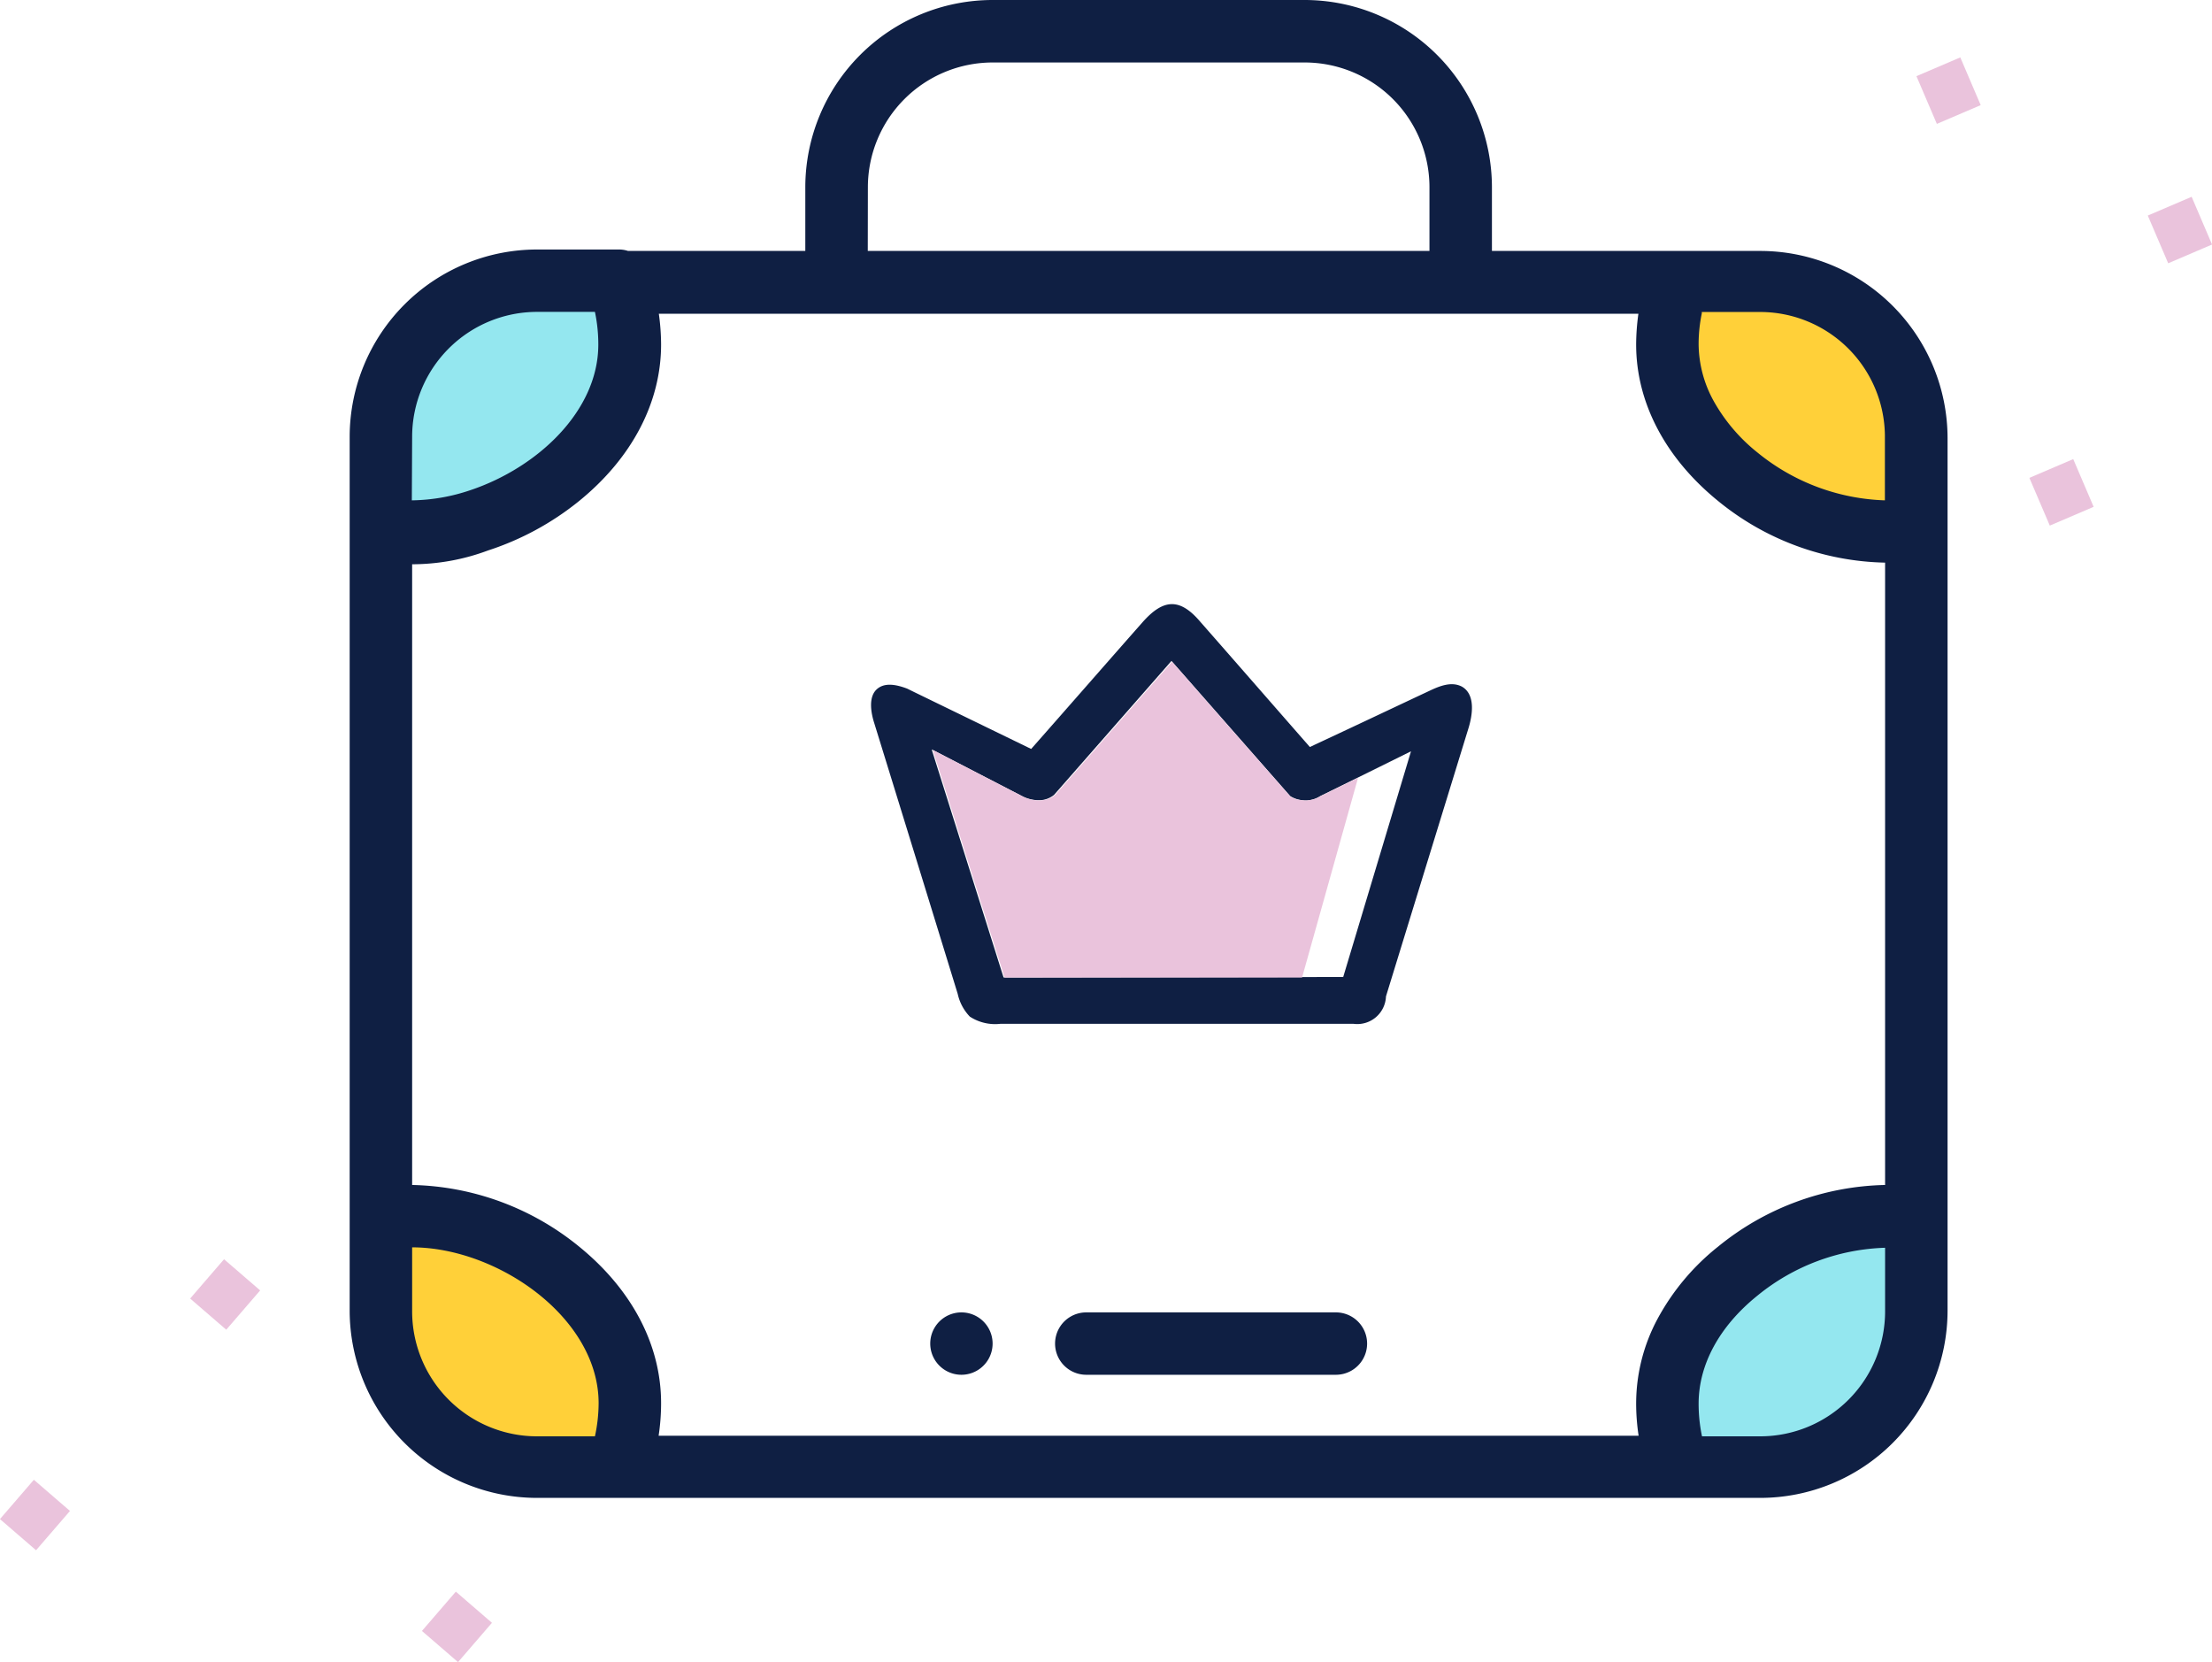
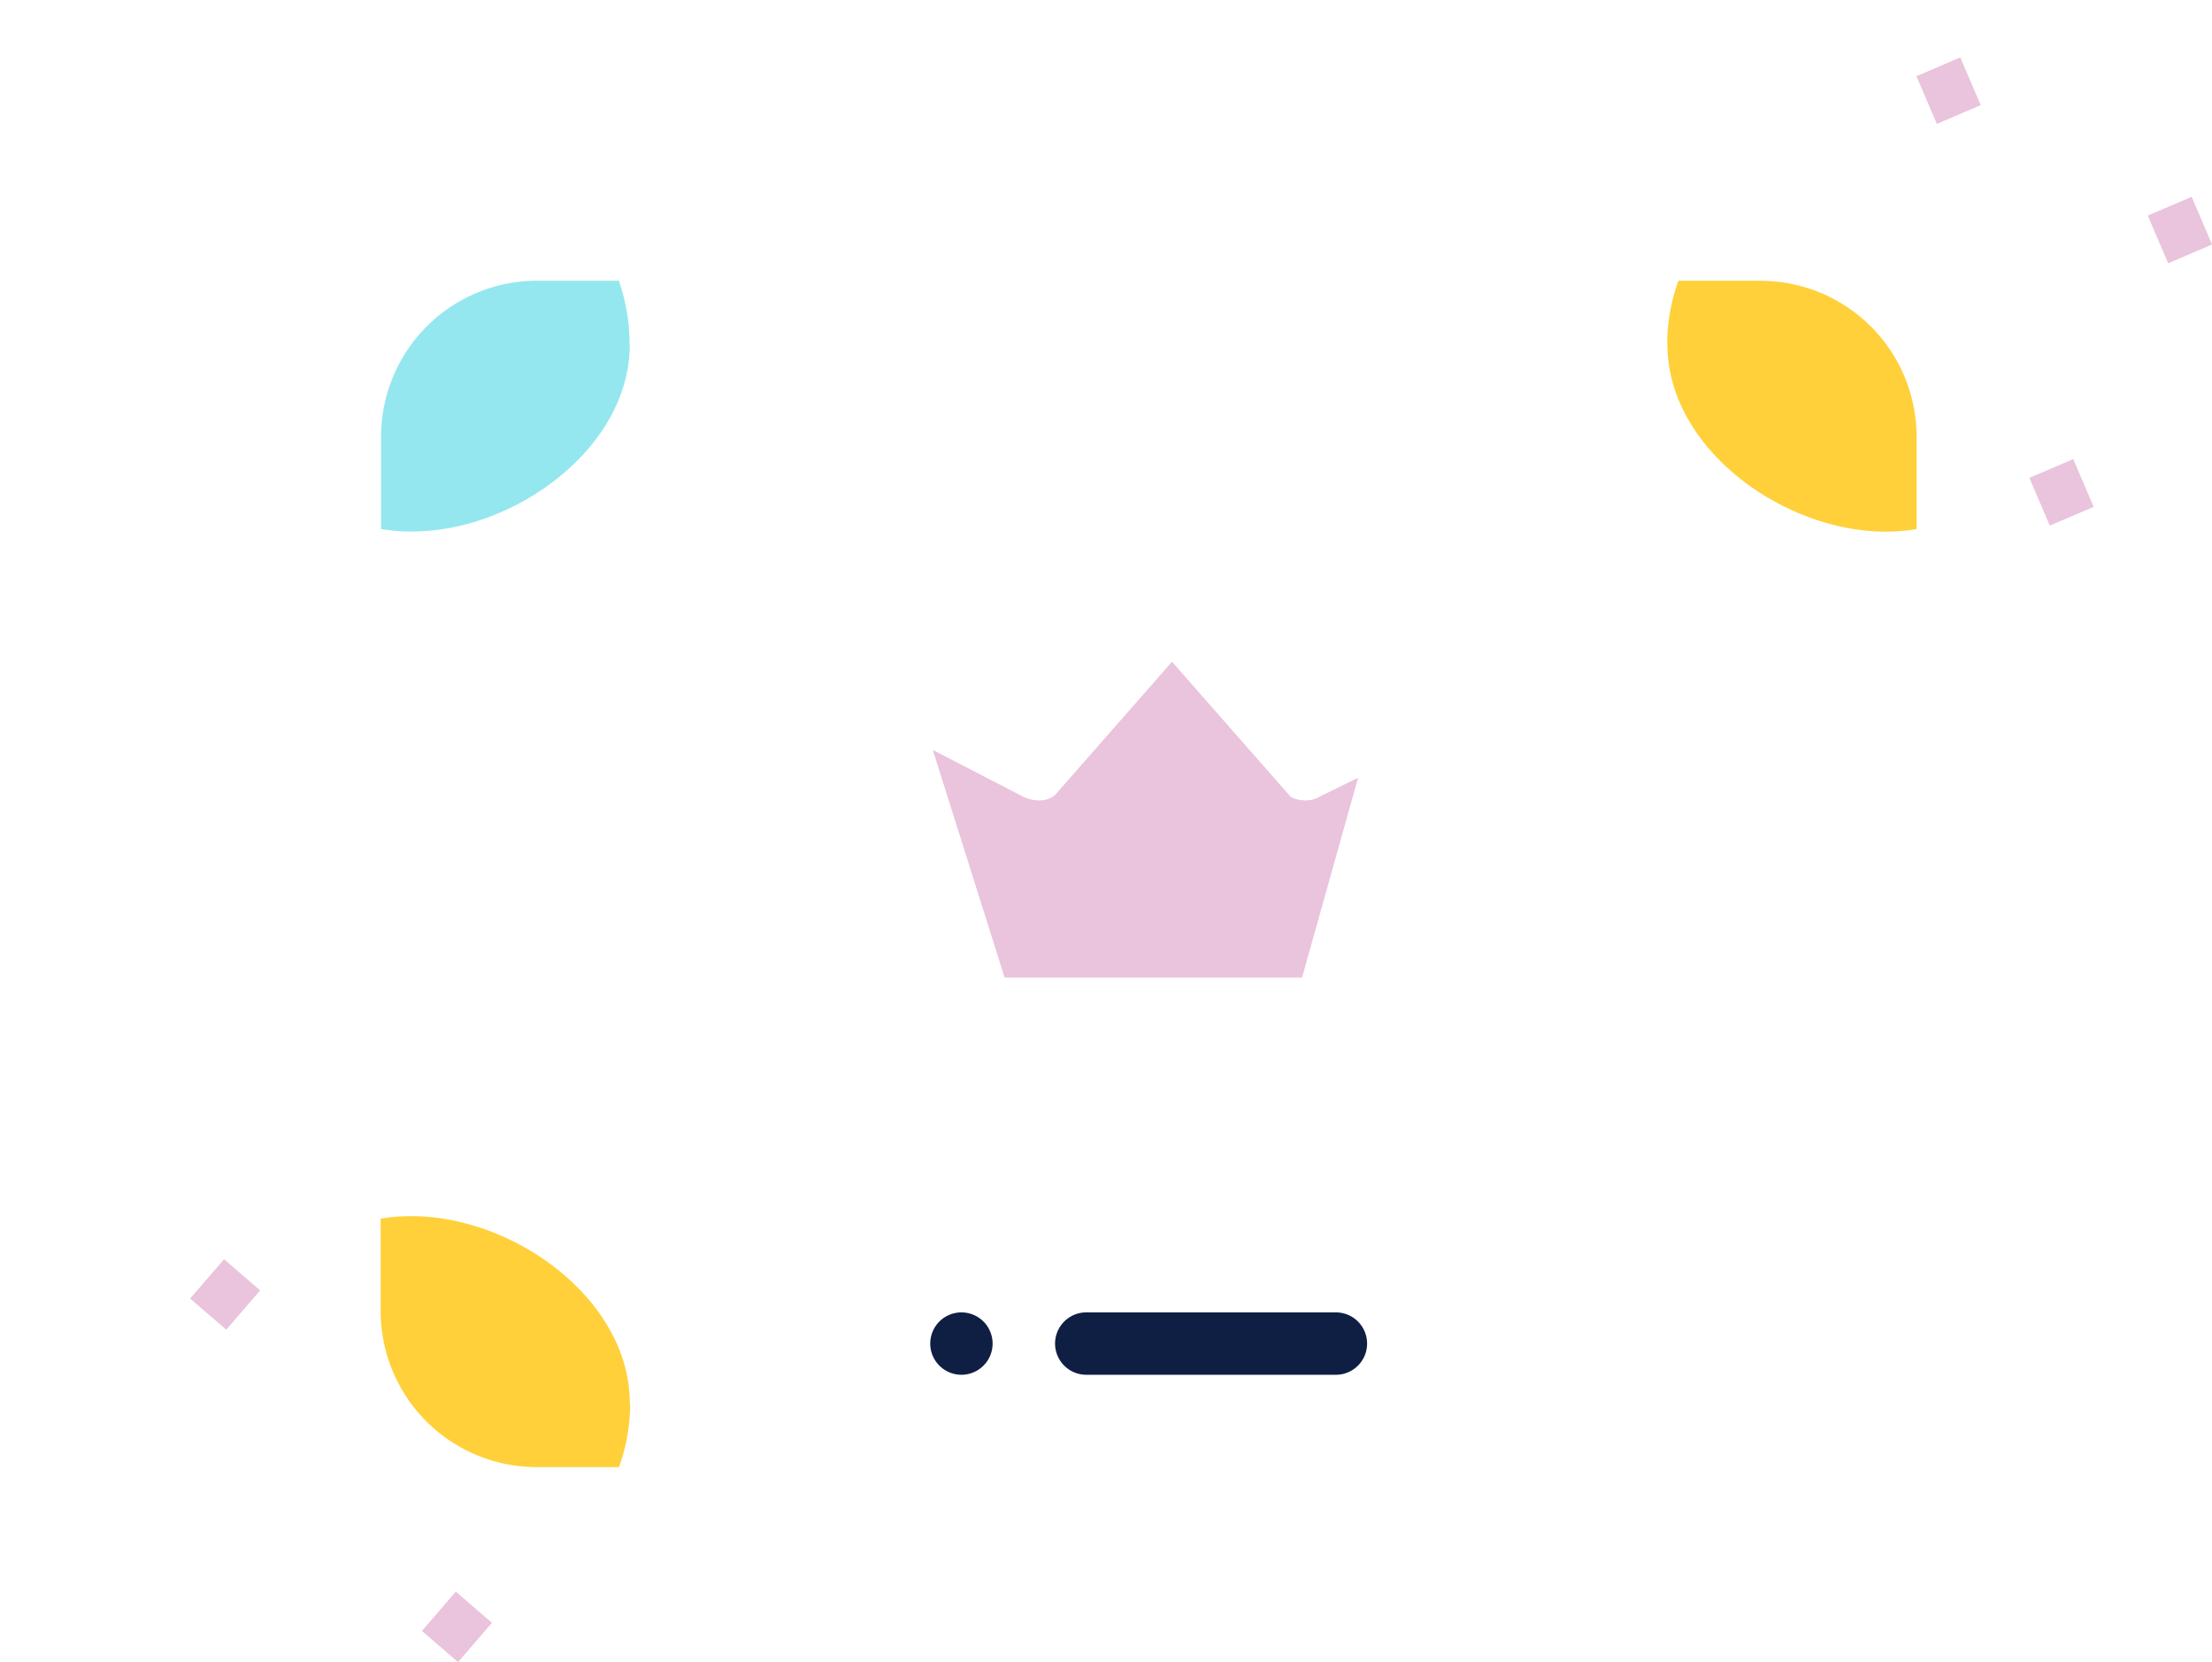
<svg xmlns="http://www.w3.org/2000/svg" viewBox="0 0 215.65 161.99">
  <defs>
    <style>.cls-1{fill:#94e7ef;}.cls-2{fill:#ffd039;}.cls-3{fill:#0f1f43;}.cls-4{fill:#eac3dc;}</style>
  </defs>
  <title>triunfagram-apicon-Recurso 5</title>
  <g id="Capa_2" data-name="Capa 2">
    <g id="Layer_1" data-name="Layer 1">
      <path class="cls-1" d="M61.4,33.58c0,7.85-6.82,14.55-14.6,17.12h0a21.42,21.42,0,0,1-6.65,1.11,17.2,17.2,0,0,1-3-.25v-9a15.21,15.21,0,0,1,15.22-15.2h8c0,.05,0,.09,0,.14a18,18,0,0,1,1,6.08Z" />
      <path class="cls-2" d="M162.56,33.58c0,10.07,11.22,18.24,21.29,18.24a18.25,18.25,0,0,0,3-.25v-9a15.21,15.21,0,0,0-15.22-15.2h-8a18,18,0,0,0-1.09,6.22Z" />
      <path class="cls-2" d="M61.4,136.78c0-10.07-11.21-18.24-21.29-18.24a18.25,18.25,0,0,0-3,.24v9A15.22,15.22,0,0,0,52.35,143h8a18.31,18.31,0,0,0,1.08-6.22Z" />
-       <path class="cls-1" d="M162.56,136.78c0-10.07,11.22-18.24,21.29-18.24a18.25,18.25,0,0,1,3,.24v9A15.22,15.22,0,0,1,171.61,143h-8a18.08,18.08,0,0,1-1.09-6.22Z" />
      <path class="cls-3" d="M130.24,134H105.9a3,3,0,1,1,0-6.08h24.34a3,3,0,0,1,0,6.08Z" />
      <path class="cls-3" d="M93.73,134a3,3,0,0,1,0-6.08h0a3,3,0,0,1,0,6.08Z" />
-       <path class="cls-3" d="M171.61,24.46H145.45V18.24A18.27,18.27,0,0,0,127.19,0H96.77A18.27,18.27,0,0,0,78.51,18.24v6.22H61.23a2.79,2.79,0,0,0-.91-.14h-8A18.27,18.27,0,0,0,34.09,42.56V127.8A18.27,18.27,0,0,0,52.35,146H171.61a18.27,18.27,0,0,0,18.26-18.24V42.7a18.27,18.27,0,0,0-18.26-18.24Zm-87-6.22A12.17,12.17,0,0,1,96.77,6.09h30.42a12.17,12.17,0,0,1,12.17,12.15v6.22H84.6ZM40.18,42.56A12.18,12.18,0,0,1,52.35,30.4H58a15.32,15.32,0,0,1,.33,3.18c0,6.49-5.94,12-12.45,14.19a18.48,18.48,0,0,1-5.73,1ZM58,140H52.35A12.18,12.18,0,0,1,40.18,127.8v-6.22c8.25,0,18.18,6.8,18.18,15.2A15.39,15.39,0,0,1,58,140ZM183.78,127.8A12.18,12.18,0,0,1,171.61,140h-5.68a15.39,15.39,0,0,1-.33-3.18c0-3.79,2-7.53,5.74-10.54a20.67,20.67,0,0,1,12.44-4.66Zm0-12.3a26.59,26.59,0,0,0-16.27,6,22.82,22.82,0,0,0-5.93,7.08,17.46,17.46,0,0,0-2.07,8.18,21.08,21.08,0,0,0,.24,3.18H64.21a21.08,21.08,0,0,0,.24-3.18c0-5.66-2.84-11.07-8-15.26a26.59,26.59,0,0,0-16.27-6V55a21.22,21.22,0,0,0,7.41-1.35h0a27.72,27.72,0,0,0,8.86-4.81c5.16-4.19,8-9.61,8-15.26a22.09,22.09,0,0,0-.22-3h95.5a22.09,22.09,0,0,0-.22,3c0,5.65,2.84,11.07,8,15.26a26.53,26.53,0,0,0,16.27,6Zm0-66.73a20.67,20.67,0,0,1-12.44-4.66,17.08,17.08,0,0,1-4.26-5,11.63,11.63,0,0,1-1.48-5.56,14.72,14.72,0,0,1,.31-3s0-.09,0-.14h5.68a12.17,12.17,0,0,1,12.17,12v6.38Z" />
-       <path class="cls-3" d="M142.53,66.93c-1-.53-2.14-.08-3.12.38-3.9,1.83-7.8,3.68-11.71,5.5-3.56-4.06-7.11-8.14-10.67-12.19-2-2.36-3.61-2.28-5.66.05-3.62,4.1-7.22,8.23-10.84,12.33L89.05,67.42l-.61-.3c-1.06-.4-2.24-.64-3,.1s-.56,2.18-.2,3.29q4.07,13.17,8.13,26.37a4.62,4.62,0,0,0,1.18,2.21,4.51,4.51,0,0,0,3,.7h34.39a2.8,2.8,0,0,0,3.18-2.67q4-13,8-26C143.58,69.69,143.86,67.7,142.53,66.93ZM97.84,95.28l-7-22.2.07,0,8.86,4.58a3.64,3.64,0,0,0,1.16.32,3,3,0,0,0,.67,0,2.37,2.37,0,0,0,1.16-.5l11.45-13.06,0,0,11.57,13.17A2.7,2.7,0,0,0,127,78a2,2,0,0,0,.59,0,2.68,2.68,0,0,0,1.11-.4l3.76-1.85,5.1-2.52,0,0-6.61,22Z" />
      <path class="cls-4" d="M132.4,75.81l-5.46,19.47h-29l-7-22.18,8.86,4.58a3.64,3.64,0,0,0,1.16.32,3,3,0,0,0,.67,0,2.25,2.25,0,0,0,1.22-.5l11.41-13,11.57,13.17A2.7,2.7,0,0,0,127,78a2,2,0,0,0,.59,0,2.64,2.64,0,0,0,1.16-.4Z" />
      <rect class="cls-4" x="198.65" y="45.45" width="4.65" height="5.06" transform="translate(-2.67 82.92) rotate(-23.16)" />
      <rect class="cls-4" x="187.64" y="6.3" width="4.65" height="5.06" transform="translate(11.84 75.43) rotate(-23.16)" />
      <rect class="cls-4" x="210.19" y="19.88" width="4.65" height="5.06" transform="translate(8.32 85.4) rotate(-23.16)" />
      <rect class="cls-4" x="19.42" y="123.84" width="5.06" height="4.65" transform="translate(-87.91 60.37) rotate(-49.21)" />
-       <rect class="cls-4" x="0.88" y="145.33" width="5.06" height="4.65" transform="translate(-110.61 53.79) rotate(-49.21)" />
      <rect class="cls-4" x="42.02" y="156.23" width="5.06" height="4.65" transform="translate(-104.6 88.72) rotate(-49.21)" />
    </g>
  </g>
</svg>